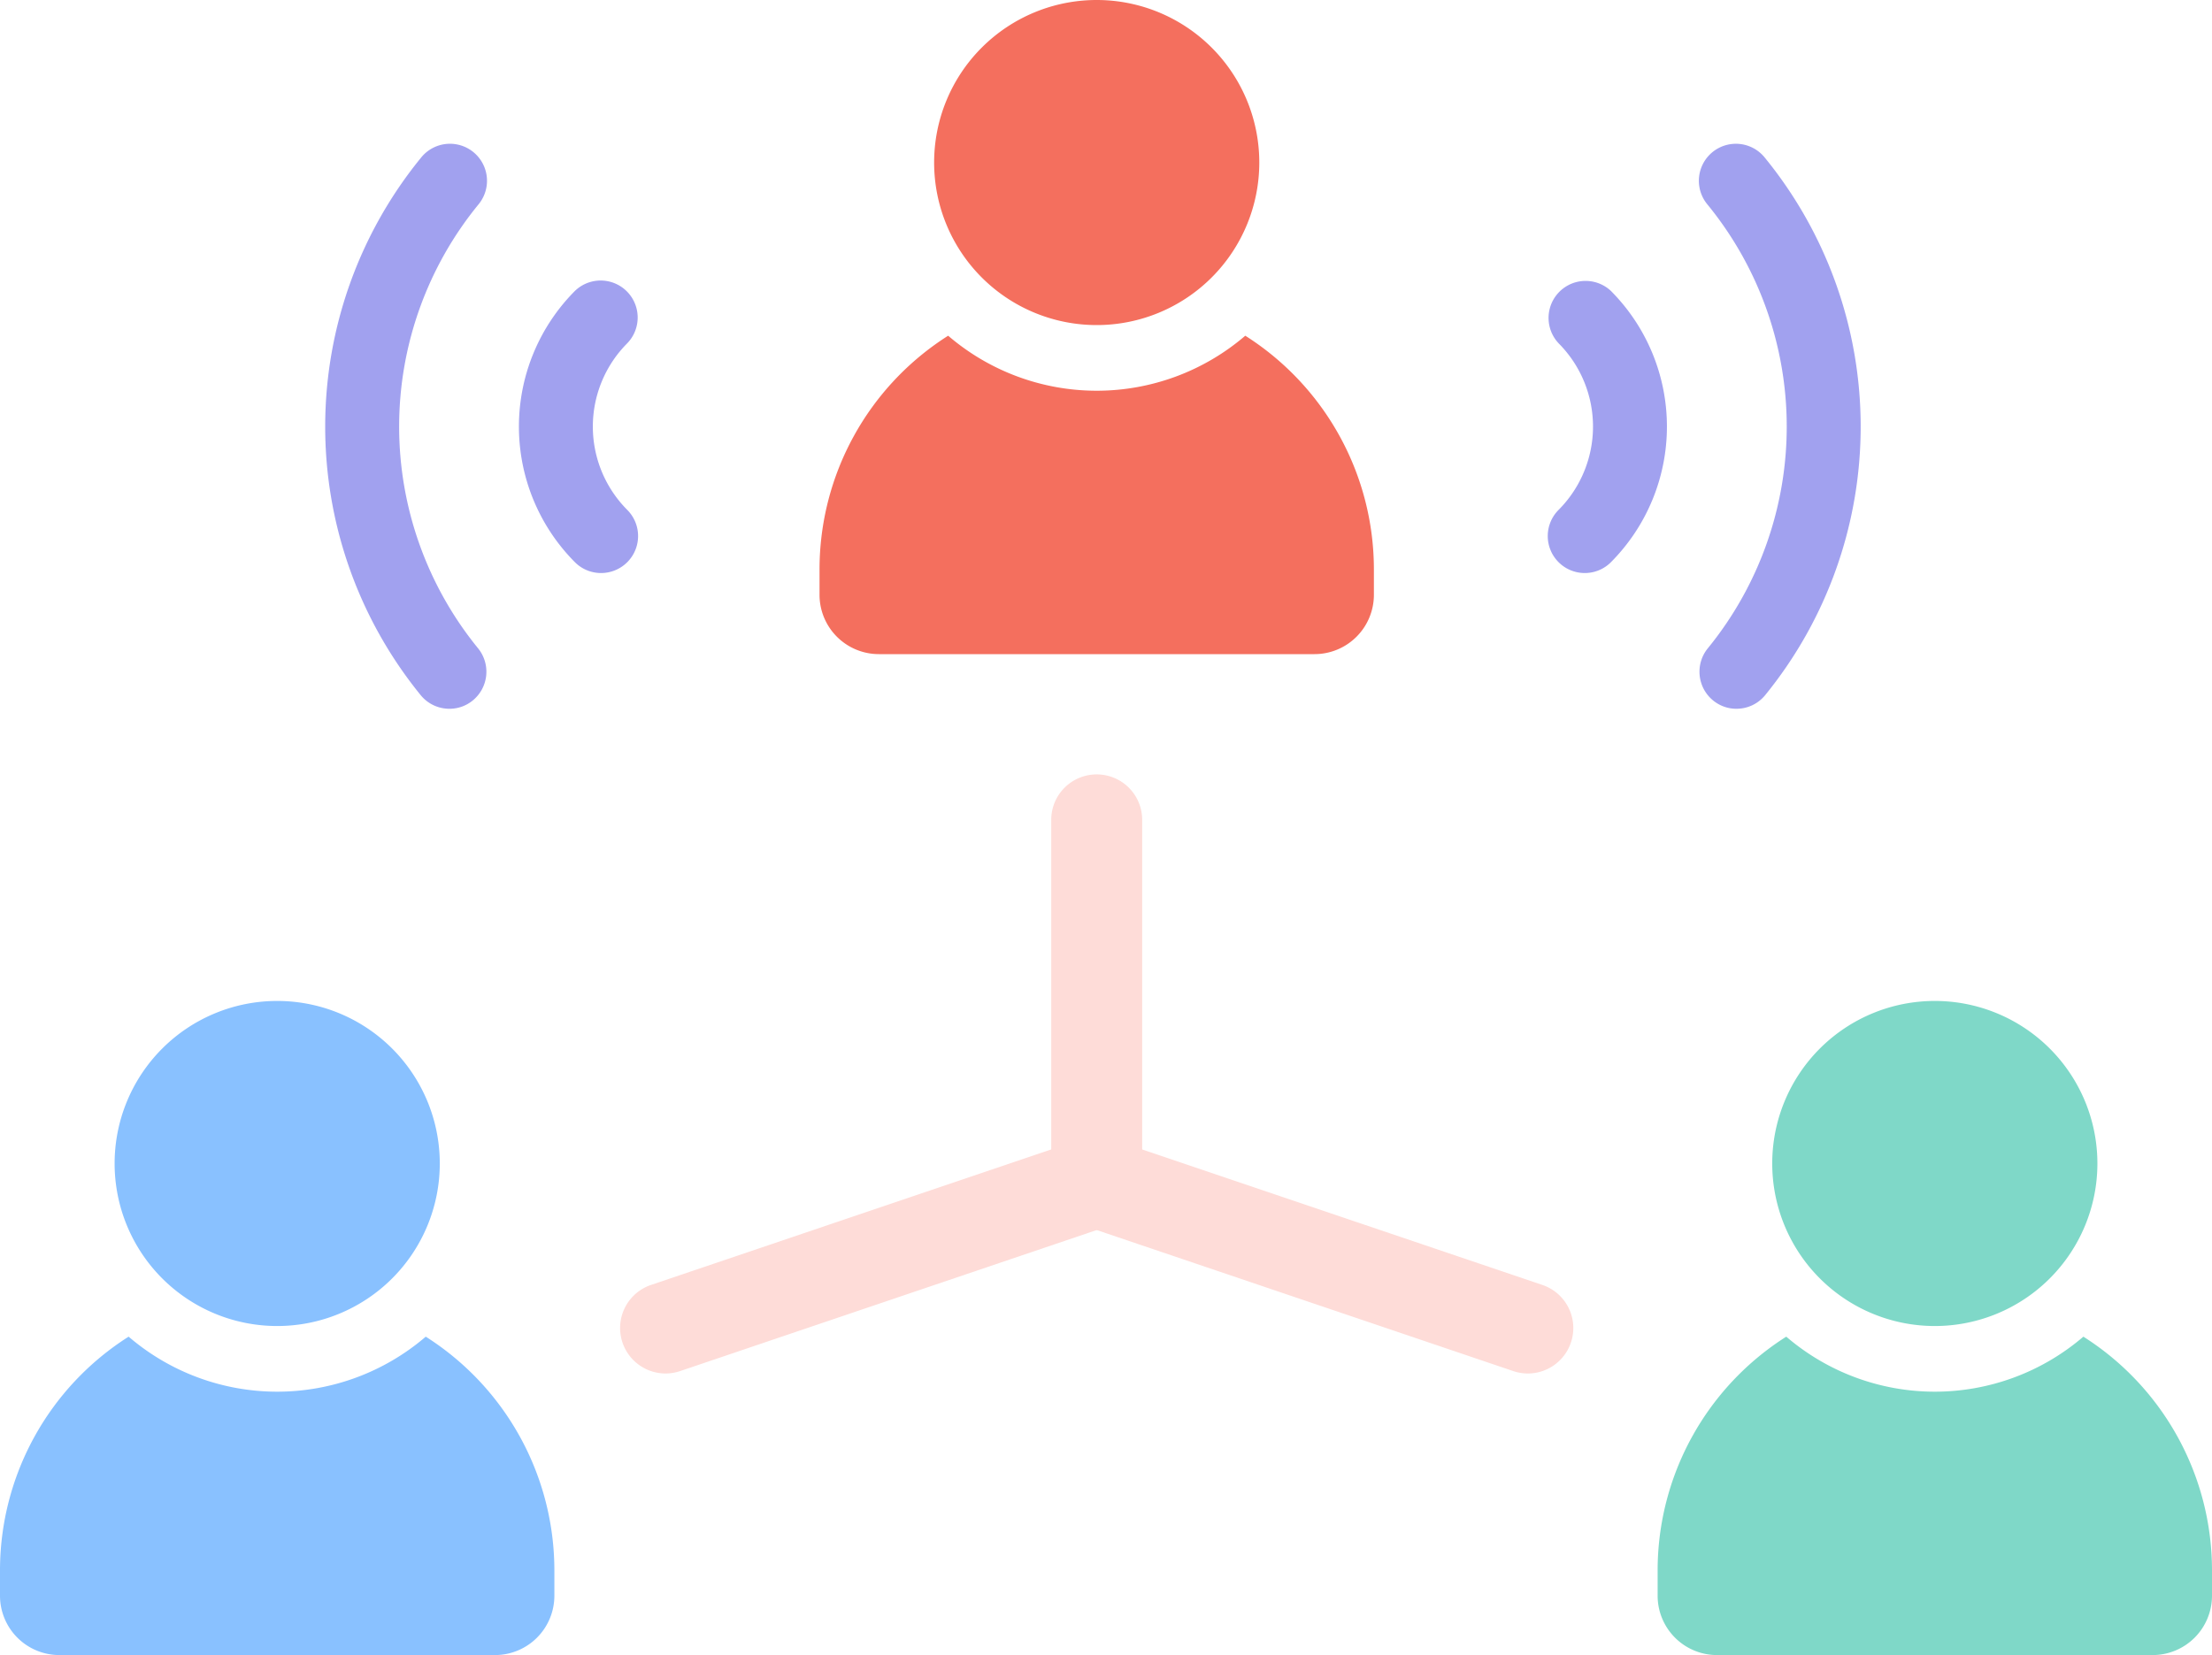
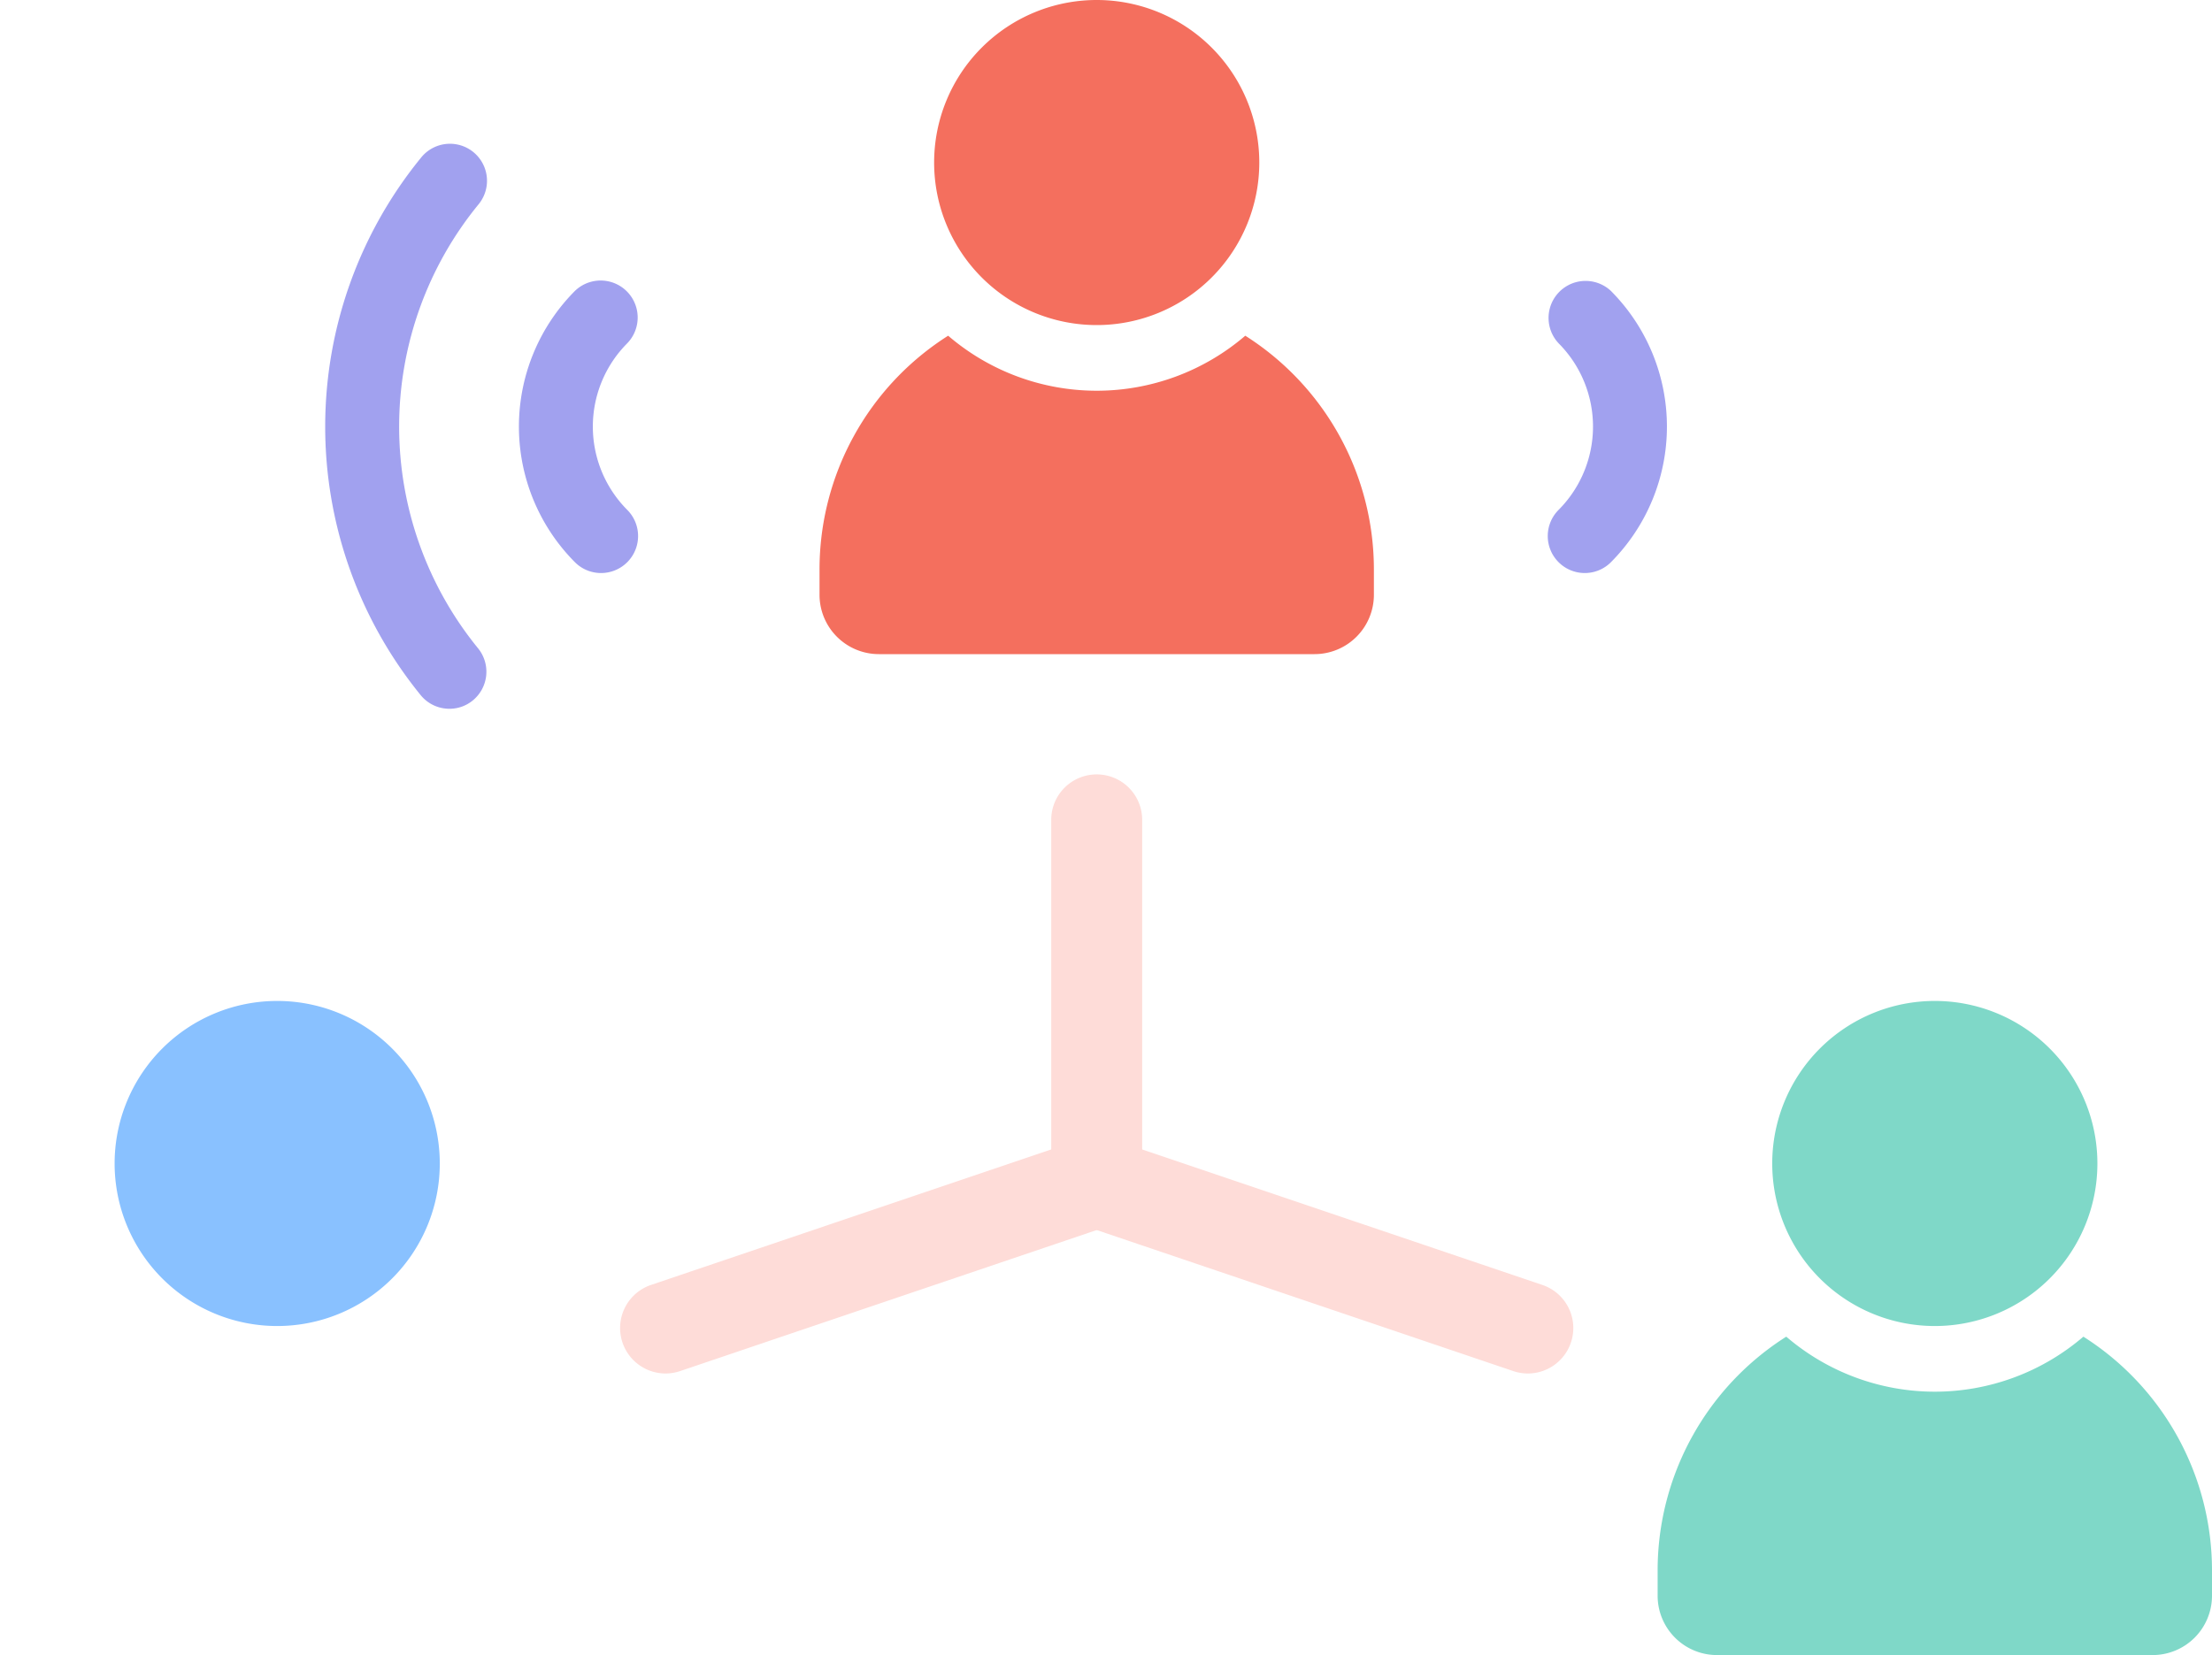
<svg xmlns="http://www.w3.org/2000/svg" width="200" height="149.687" viewBox="0 0 200 149.687">
  <defs>
    <style>.a{fill:#89c1ff;}.b{fill:#a1a1ef;}.c{fill:#fedcd8;}.d{fill:#7fd8c8;}.e{fill:#f46f5e;}</style>
  </defs>
  <g transform="translate(-991.66 -1426.647)">
    <g transform="translate(991.66 1517.174)">
      <g transform="translate(0 30.362)">
-         <path class="a" d="M1030.155,1764.777a20.617,20.617,0,0,1-26.865,0,25.036,25.036,0,0,0-11.63,21.154v2.274a5.37,5.37,0,0,0,5.369,5.369h39.386a5.37,5.37,0,0,0,5.369-5.369v-2.274A25.037,25.037,0,0,0,1030.155,1764.777Z" transform="translate(-991.66 -1764.777)" />
-       </g>
+         </g>
      <g transform="translate(10.362)">
        <path class="a" d="M1035.343,1679.853a14.7,14.7,0,1,0,14.7,14.7A14.7,14.7,0,0,0,1035.343,1679.853Z" transform="translate(-1020.642 -1679.853)" />
      </g>
    </g>
    <g transform="translate(1131.604 1439.65)">
      <g transform="translate(0 12.387)">
        <path class="b" d="M1386.429,1524.1a3.327,3.327,0,0,0,2.366-.98,17.392,17.392,0,0,0,0-24.533,3.348,3.348,0,0,0-4.712,4.754,10.677,10.677,0,0,1-.018,15.045,3.346,3.346,0,0,0,2.365,5.714Z" transform="translate(-1383.085 -1497.664)" />
      </g>
      <g transform="translate(13.662)">
-         <path class="b" d="M1424.695,1514.116a3.34,3.34,0,0,0,2.589-1.222,38.471,38.471,0,0,0-.055-48.659,3.348,3.348,0,0,0-5.167,4.26,31.736,31.736,0,0,1,.053,40.141,3.354,3.354,0,0,0,.456,4.717,3.307,3.307,0,0,0,2.124.763Z" transform="translate(-1421.298 -1463.017)" />
-       </g>
+         </g>
    </g>
    <g transform="translate(1021.062 1439.65)">
      <g transform="translate(17.517 12.387)">
        <path class="b" d="M1130.323,1524.1a3.326,3.326,0,0,1-2.366-.98,17.392,17.392,0,0,1,0-24.533,3.347,3.347,0,0,1,4.712,4.754,10.678,10.678,0,0,0,.018,15.045,3.346,3.346,0,0,1-2.365,5.714Z" transform="translate(-1122.895 -1497.664)" />
      </g>
      <path class="b" d="M1085.13,1514.116a3.34,3.34,0,0,1-2.589-1.222,38.472,38.472,0,0,1,.055-48.659,3.348,3.348,0,0,1,5.168,4.26,31.736,31.736,0,0,0-.053,40.141,3.355,3.355,0,0,1-.456,4.717,3.307,3.307,0,0,1-2.125.763Z" transform="translate(-1073.898 -1463.017)" />
    </g>
    <g transform="translate(1047.731 1496.615)">
      <g transform="translate(38.977)">
        <path class="c" d="M1261.623,1663.4a4.112,4.112,0,0,1-4.112-4.111v-32.822a4.112,4.112,0,0,1,8.223,0v32.822A4.111,4.111,0,0,1,1261.623,1663.4Z" transform="translate(-1257.511 -1622.35)" />
      </g>
      <g transform="translate(0 32.821)">
        <path class="c" d="M1152.6,1735.581a4.112,4.112,0,0,1-1.319-8.007l38.977-13.2a4.112,4.112,0,0,1,2.639,7.788l-38.977,13.2A4.113,4.113,0,0,1,1152.6,1735.581Z" transform="translate(-1148.491 -1714.151)" />
      </g>
      <g transform="translate(38.976 32.821)">
        <path class="c" d="M1300.6,1735.581a4.113,4.113,0,0,1-1.32-.218l-38.976-13.2a4.112,4.112,0,0,1,2.639-7.788l38.976,13.2a4.112,4.112,0,0,1-1.319,8.007Z" transform="translate(-1257.508 -1714.151)" />
      </g>
    </g>
    <g transform="translate(1141.536 1517.174)">
      <g transform="translate(0 30.362)">
        <path class="d" d="M1449.36,1764.777a20.617,20.617,0,0,1-26.865,0,25.036,25.036,0,0,0-11.63,21.154v2.274a5.369,5.369,0,0,0,5.369,5.369h39.386a5.369,5.369,0,0,0,5.369-5.369v-2.274A25.036,25.036,0,0,0,1449.36,1764.777Z" transform="translate(-1410.865 -1764.777)" />
      </g>
      <g transform="translate(10.362)">
        <path class="d" d="M1454.547,1679.853a14.7,14.7,0,1,0,14.7,14.7A14.7,14.7,0,0,0,1454.547,1679.853Z" transform="translate(-1439.847 -1679.853)" />
      </g>
    </g>
    <g transform="translate(1065.758 1426.647)">
      <g transform="translate(0 30.362)">
        <path class="e" d="M1237.407,1511.571a20.618,20.618,0,0,1-26.865,0,25.036,25.036,0,0,0-11.63,21.153V1535a5.369,5.369,0,0,0,5.369,5.369h39.386a5.369,5.369,0,0,0,5.369-5.369v-2.274A25.036,25.036,0,0,0,1237.407,1511.571Z" transform="translate(-1198.912 -1511.571)" />
      </g>
      <g transform="translate(10.362)">
-         <path class="e" d="M1242.594,1426.647a14.7,14.7,0,1,0,14.7,14.7A14.7,14.7,0,0,0,1242.594,1426.647Z" transform="translate(-1227.894 -1426.647)" />
+         <path class="e" d="M1242.594,1426.647a14.7,14.7,0,1,0,14.7,14.7A14.7,14.7,0,0,0,1242.594,1426.647" transform="translate(-1227.894 -1426.647)" />
      </g>
    </g>
  </g>
</svg>